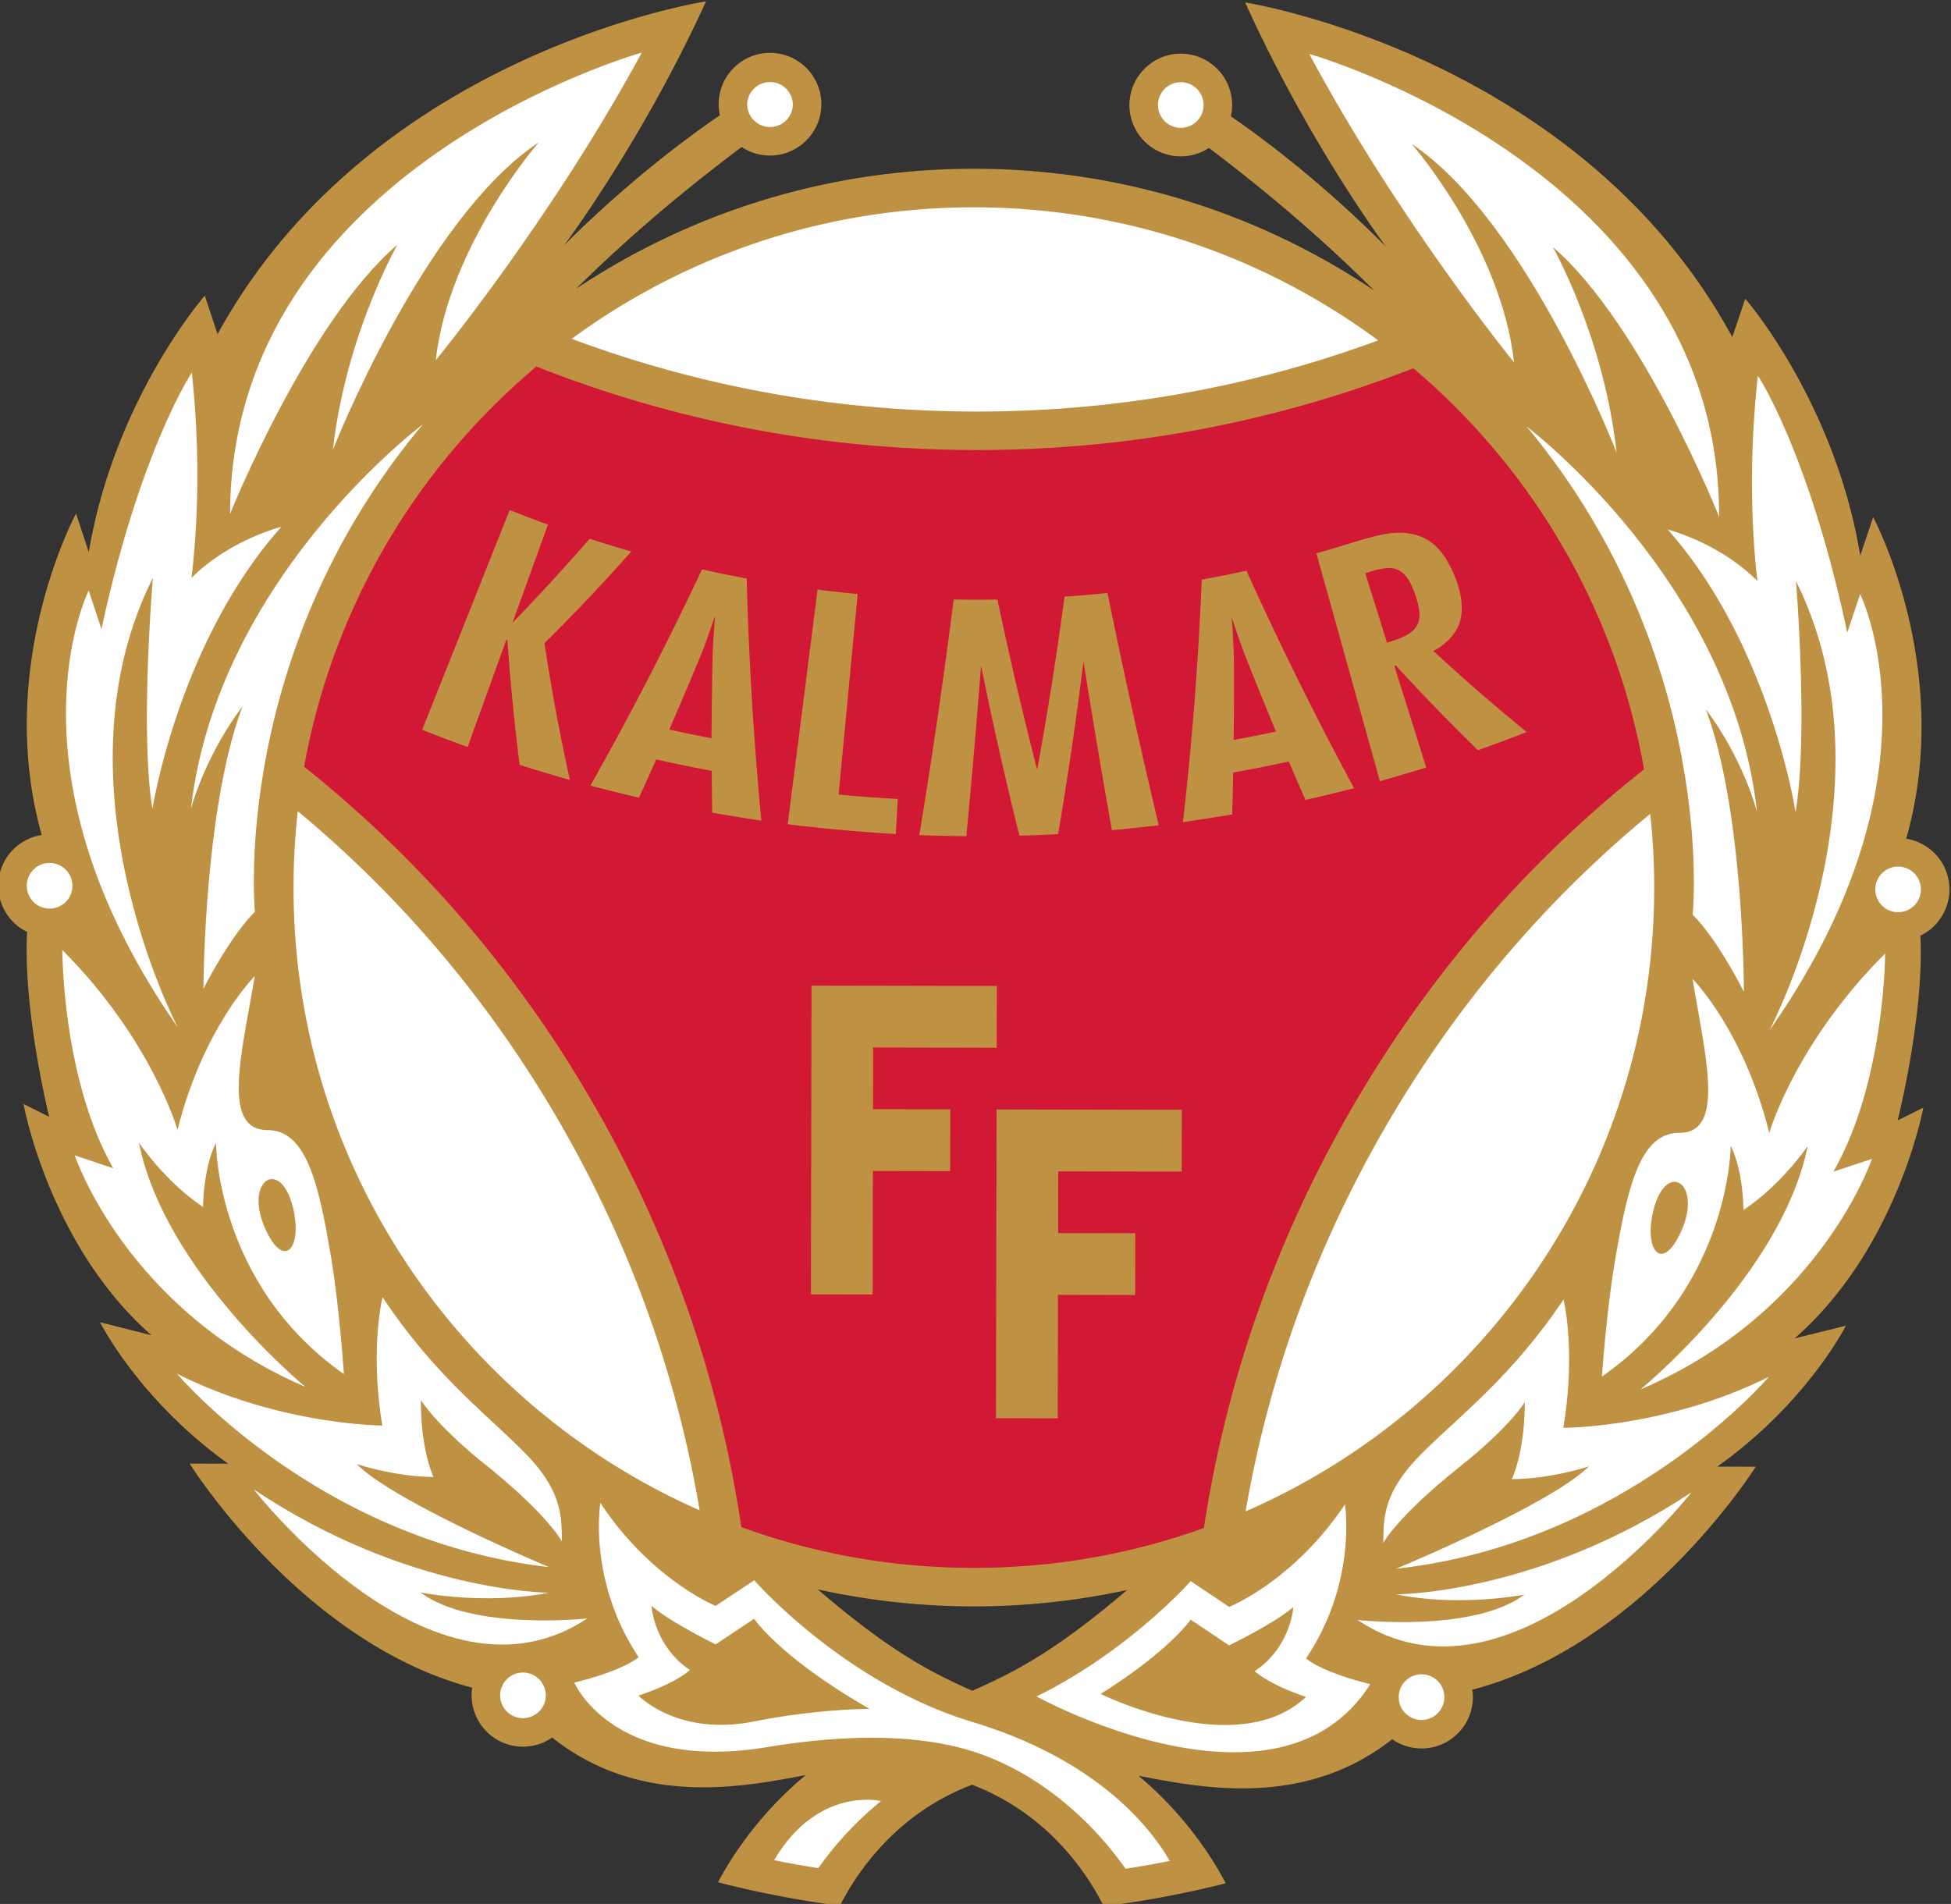
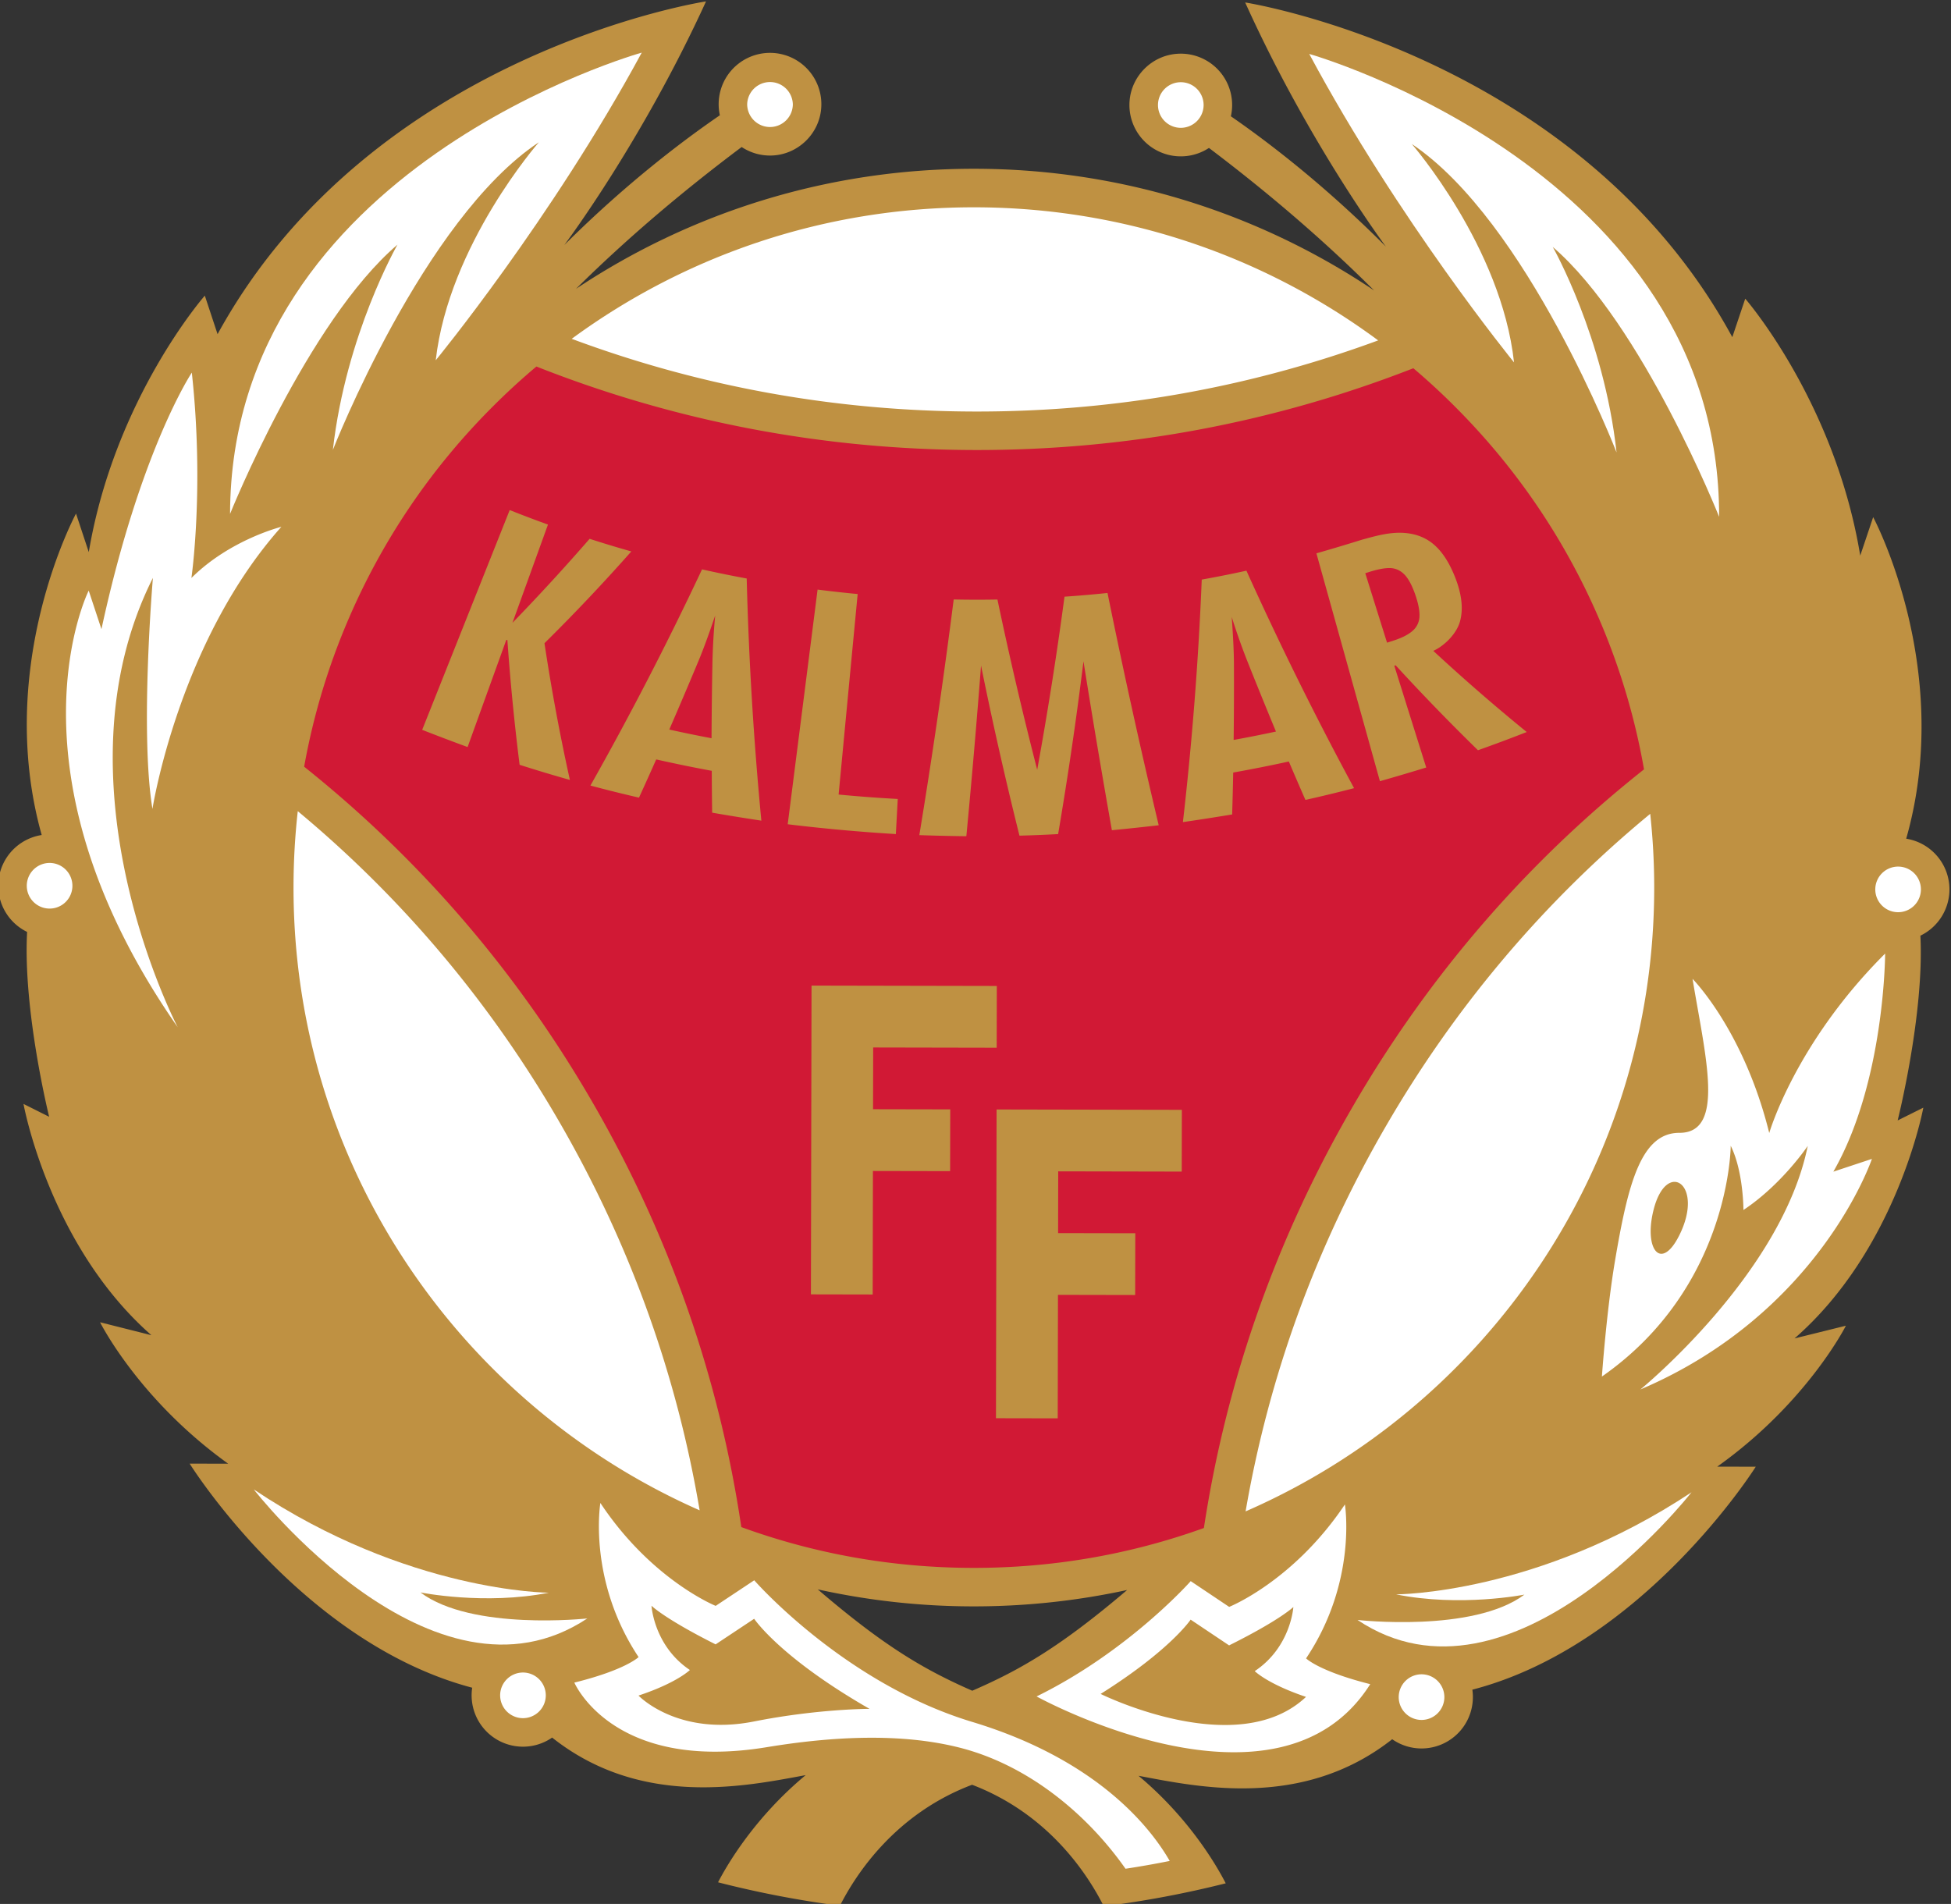
<svg xmlns="http://www.w3.org/2000/svg" viewBox="0 0 320 312.31">
  <rect x="0" y="0" width="320" height="312.31" fill="#333333" stroke="none" />
  <defs>
    <clipPath id="a">
      <path d="M0 0h283.469v276.648H0Zm0 0" />
    </clipPath>
  </defs>
  <g clip-path="url(#a)" transform="rotate(.113)scale(1.129)">
    <path d="M164.207 230.688c-9.602 8.195-15.41 11.605-22.473 14.68-7.066-3.075-12.875-6.485-22.476-14.68a105 105 0 0 0 22.476 2.425c7.715 0 15.235-.84 22.473-2.425M283.465 128.68a7.46 7.46 0 0 0-6.297-7.371c6.973-24.676-4.89-46.711-4.89-46.711l-1.868 5.593c-3.73-22.379-16.781-37.296-16.781-37.296l-1.867 5.593C229.382 7.461 180.895 0 180.895 0c9.324 20.516 20.515 35.434 20.515 35.434-9.031-9.032-17.375-15.329-22.558-18.891a7.46 7.46 0 0 0-7.809-9.066c-3.68.253-6.66 3.234-6.914 6.914a7.46 7.46 0 0 0 11.547 6.757c9.094 6.84 17.066 13.739 24.027 20.653-16.586-11.09-36.523-17.559-57.969-17.559-21.449 0-41.386 6.469-57.972 17.559 6.96-6.914 14.937-13.813 24.027-20.653a7.46 7.46 0 0 0 4.457 1.223c3.754-.172 6.836-3.183 7.09-6.93a7.46 7.46 0 0 0-7.441-7.98 7.46 7.46 0 0 0-7.282 9.082c-5.183 3.562-13.527 9.86-22.558 18.89 0 0 11.191-14.917 20.515-35.433 0 0-48.488 7.46-70.867 48.488l-1.863-5.593S16.785 57.812 13.055 80.19l-1.864-5.593s-11.867 22.035-4.894 46.71a7.463 7.463 0 0 0-2.09 14.087c-.602 11.437 3.254 26.851 3.254 26.851l-3.73-1.863s3.73 20.512 18.648 33.566l-7.461-1.863s5.598 11.187 18.652 20.512h-5.597s16.226 25.957 41.109 32.476a7.463 7.463 0 0 0 7.379 8.555 7.45 7.45 0 0 0 4.25-1.332c13.016 10.285 28.23 6.98 36.844 5.383-7.485 6.238-11.465 13.203-12.7 15.597a148 148 0 0 0 17.711 3.371c2.352-4.656 8.047-13.39 19.168-17.617 11.118 4.227 16.813 12.961 19.164 17.617a148 148 0 0 0 17.711-3.37c-1.23-2.395-5.21-9.36-12.699-15.598 8.613 1.597 23.828 4.902 36.844-5.383a7.45 7.45 0 0 0 4.25 1.332 7.463 7.463 0 0 0 7.379-8.555c24.883-6.52 41.11-32.476 41.11-32.476h-5.595c13.051-9.325 18.649-20.512 18.649-20.512l-7.461 1.863c14.922-13.054 18.648-33.566 18.648-33.566l-3.726 1.863s3.851-15.414 3.25-26.851a7.47 7.47 0 0 0 4.207-6.715" style="fill:#bf9142;fill-opacity:1;fill-rule:nonzero;stroke:none" />
  </g>
-   <path d="M221.922 61.543c27.976 33.566 24.246 70.863 24.246 70.863 3.73 3.73 7.46 11.192 7.46 11.192s0-26.11-5.597-41.028c5.598 7.457 7.461 14.918 7.461 14.918-3.73-33.566-33.57-55.945-33.57-55.945M227.52 188.355c-7.461 11.188-14.922 16.786-20.516 22.38s-5.594 9.324-5.594 13.054c0 0 1.863-3.73 11.188-11.191 7.28-5.825 9.324-9.325 9.324-9.325 0 7.461-1.863 11.192-1.863 11.192 5.593 0 11.187-1.867 11.187-1.867-5.594 5.597-27.973 14.922-27.973 14.922 33.57-3.73 54.082-27.977 54.082-27.977-14.918 7.46-29.835 7.46-29.835 7.46 1.863-11.187 0-18.648 0-18.648" style="fill:#fff;fill-opacity:1;fill-rule:nonzero;stroke:none" transform="rotate(.113)scale(1.129)" />
  <path d="M221.922 231.246c-7.457 5.598-24.242 3.73-24.242 3.73 22.379 14.922 48.488-18.648 48.488-18.648-22.379 14.918-42.895 14.918-42.895 14.918 9.325 1.867 18.649 0 18.649 0M205.14 20.516c16.782 11.187 29.837 44.754 29.837 44.754-1.864-16.782-9.325-29.836-9.325-29.836 13.055 11.187 24.246 39.164 24.246 39.164 0-50.356-59.68-67.137-59.68-67.137 13.055 24.242 29.84 44.758 29.84 44.758-1.863-16.785-14.917-31.703-14.917-31.703" style="fill:#fff;fill-opacity:1;fill-rule:nonzero;stroke:none" transform="rotate(.113)scale(1.129)" />
-   <path d="M242.438 76.46c14.917 16.786 18.648 41.028 18.648 41.028 1.863-11.187 0-33.566 0-33.566 14.922 29.836-3.73 65.27-3.73 65.27 26.109-37.301 13.054-63.407 13.054-63.407l-1.863 5.594c-5.598-26.11-13.055-37.297-13.055-37.297-1.863 16.785 0 29.84 0 29.84-5.594-5.598-13.055-7.461-13.055-7.461M113 270.043c2.129.434 4.27.812 6.418 1.145a49.2 49.2 0 0 1 9.09-9.762s-9.153-2.203-15.508 8.617M27.973 117.488s1.867-7.46 7.46-14.918c-5.593 14.918-5.593 41.028-5.593 41.028s3.73-7.461 7.457-11.192c0 0-3.727-37.297 24.246-70.863 0 0-29.84 22.379-33.57 55.945M52.219 212.598s5.593 1.867 11.187 1.867c0 0-1.863-3.73-1.863-11.192 0 0 2.043 3.5 9.324 9.325 9.324 7.46 11.188 11.191 11.188 11.191 0-3.73 0-7.46-5.594-13.055-5.594-5.593-13.055-11.191-20.512-22.379 0 0-1.867 7.461 0 18.649 0 0-14.922 0-29.84-7.461 0 0 20.512 24.246 54.082 27.977 0 0-22.379-9.325-27.972-14.922" style="fill:#fff;fill-opacity:1;fill-rule:nonzero;stroke:none" transform="rotate(.113)scale(1.129)" />
  <path d="M85.785 234.977s-16.785 1.867-24.242-3.73c0 0 9.324 1.866 18.648 0 0 0-20.515 0-42.894-14.919 0 0 26.11 33.57 48.488 18.649M57.813 35.434s-7.461 13.054-9.325 29.836c0 0 13.055-33.567 29.836-44.754 0 0-13.05 14.918-14.918 31.703 0 0 16.785-20.516 29.84-44.758 0 0-59.676 16.781-59.676 67.137 0 0 11.188-27.977 24.243-39.164" style="fill:#fff;fill-opacity:1;fill-rule:nonzero;stroke:none" transform="rotate(.113)scale(1.129)" />
  <path d="M22.379 83.922s-1.863 22.379 0 33.566c0 0 3.73-24.242 18.648-41.027 0 0-7.457 1.863-13.054 7.46 0 0 1.867-13.054 0-29.839 0 0-7.457 11.188-13.055 37.297l-1.863-5.594S0 111.891 26.109 149.191c0 0-18.648-35.433-3.73-65.27M141.734 59.512c20.196 0 39.868-3.516 58.579-10.45-16.391-12.078-36.653-19.222-58.579-19.222-21.93 0-42.191 7.144-58.582 19.223 18.711 6.933 38.383 10.449 58.582 10.449M201.64 163.262c-10.105 17.504-16.902 36.304-20.25 55.972 34.848-15.273 59.184-50.074 59.184-90.554 0-3.688-.207-7.328-.601-10.91-15.356 12.714-28.235 27.988-38.332 45.492M102.074 219.234c-3.351-19.668-10.144-38.468-20.25-55.972-10.097-17.504-22.976-32.778-38.332-45.492a100 100 0 0 0-.597 10.91c0 40.48 24.332 75.28 59.18 90.554M171.57 18.234a3.32 3.32 0 0 0 3.317-3.316 3.314 3.314 0 1 0-3.316 3.316M276.008 125.363a3.32 3.32 0 0 0-3.317 3.317 3.314 3.314 0 1 0 3.316-3.316M207.004 242.852a3.32 3.32 0 0 0-3.316 3.316 3.32 3.32 0 0 0 3.316 3.316 3.32 3.32 0 0 0 3.316-3.316 3.32 3.32 0 0 0-3.316-3.316M111.895 18.234a3.32 3.32 0 0 0 3.316-3.316 3.318 3.318 0 0 0-6.633 0 3.32 3.32 0 0 0 3.317 3.316M10.773 128.68a3.32 3.32 0 0 0-3.312-3.317 3.32 3.32 0 0 0-3.316 3.317 3.314 3.314 0 0 0 6.629 0M76.46 242.852a3.32 3.32 0 0 0-3.315 3.316 3.32 3.32 0 0 0 3.316 3.316 3.32 3.32 0 0 0 3.316-3.316 3.32 3.32 0 0 0-3.316-3.316M244.3 179.031c-2.636 5.274-5.16 1.992-3.726-3.73 1.863-7.461 7.457-3.73 3.727 3.73m13.055-14.922c-3.726-14.918-11.187-22.375-11.187-22.375 1.863 11.188 4.86 22.375-1.867 22.375-5.594 0-7.457 7.461-9.324 18.653-1.227 7.355-1.864 16.781-1.864 16.781 18.649-13.055 18.649-33.566 18.649-33.566 1.867 3.73 1.867 9.324 1.867 9.324 5.594-3.73 9.32-9.324 9.32-9.324-3.726 18.648-24.242 35.433-24.242 35.433 26.11-11.191 33.57-33.57 33.57-33.57l-5.597 1.867c7.46-13.055 7.46-31.703 7.46-31.703-13.054 13.055-16.785 26.105-16.785 26.105M160.383 245.797c10.129-6.395 13.054-10.82 13.054-10.82l5.594 3.73c7.457-3.73 9.324-5.594 9.324-5.594s-.343 5.825-5.593 9.325c0 0 1.863 1.863 7.457 3.73-9.965 9.453-29.836-.371-29.836-.371m35.433-27.602c-7.46 11.188-16.785 14.918-16.785 14.918l-5.593-3.73s-8.985 10.199-22.36 16.797c0 0 35.129 19.316 48.469-1.88-7.461-1.863-9.328-3.726-9.328-3.726 7.46-11.191 5.597-22.379 5.597-22.379M110.027 249.898c-11.12 2.223-16.78-3.73-16.78-3.73 5.593-1.867 7.456-3.73 7.456-3.73-5.246-3.5-5.594-9.325-5.594-9.325s1.868 1.864 9.325 5.594l5.593-3.73s3.73 5.597 16.785 13.054c0 0-7.457 0-16.785 1.867m31.707 0c-18.648-5.597-31.707-20.515-31.707-20.515l-5.593 3.73s-9.325-3.73-16.782-14.918c0 0-1.867 11.188 5.594 22.38 0 0-1.867 1.863-9.324 3.726 0 0 5.594 13.054 27.973 9.328 11.19-1.867 20.511-1.867 27.972 0 9.828 2.457 18.461 9.45 24.18 17.559 2.152-.333 4.289-.711 6.418-1.145-2.567-4.469-10.184-14.582-28.73-20.145" style="fill:#fff;fill-opacity:1;fill-rule:nonzero;stroke:none" transform="rotate(.113)scale(1.129)" />
-   <path d="M42.895 175.3c1.43 5.723-1.094 9.005-3.73 3.731-3.731-7.46 1.862-11.191 3.73-3.73m-22.38-9.323s3.727 5.593 9.325 9.324c0 0 0-5.594 1.863-9.324 0 0 0 20.511 18.649 33.566 0 0-.637-9.426-1.864-16.781-1.867-11.192-3.73-18.653-9.324-18.653-6.727 0-3.73-11.187-1.867-22.375 0 0-7.457 7.457-11.188 22.375 0 0-3.73-13.05-16.785-26.105 0 0 0 18.648 7.461 31.703l-5.594-1.867s7.457 22.379 33.567 33.57c0 0-20.516-16.785-24.242-35.433" style="fill:#fff;fill-opacity:1;fill-rule:nonzero;stroke:none" transform="rotate(.113)scale(1.129)" />
  <path d="M239.059 111.309c-17.047 13.554-31.254 30.074-42.262 49.156-11.012 19.078-18.227 39.648-21.461 61.195-10.742 3.89-22.02 5.86-33.602 5.86-11.586 0-22.863-1.97-33.601-5.86-3.238-21.547-10.453-42.117-21.461-61.195-11.012-19.082-25.219-35.602-42.266-49.156a98 98 0 0 1 6.25-21.102c4.98-11.77 12.106-22.34 21.188-31.418a99 99 0 0 1 6.187-5.691c20.278 7.968 41.692 12.007 63.703 12.007 22.008 0 43.422-4.039 63.7-12.007 2.132 1.8 4.199 3.699 6.187 5.691 9.082 9.078 16.207 19.648 21.188 31.418a98 98 0 0 1 6.25 21.102" style="fill:#d11935;fill-opacity:1;fill-rule:nonzero;stroke:none" transform="rotate(.113)scale(1.129)" />
  <path d="M79.285 93.297a296 296 0 0 0 3.73 19.855 215 215 0 0 1-7.308-2.183 332 332 0 0 1-1.812-18.125l-.16-.012c-1.864 5.191-3.727 10.387-5.59 15.574q-3.315-1.208-6.602-2.488c4.219-10.652 8.434-21.309 12.652-31.957q2.761 1.096 5.563 2.098-2.567 7.142-5.13 14.285c3.84-3.98 7.563-8.047 11.185-12.23 2.007.648 4.03 1.253 6.062 1.823a273 273 0 0 1-12.59 13.36M97.441 105.805a190 190 0 0 0 6.141 1.25c.012-3.723.047-7.446.113-11.168.047-2.219.18-4.453.383-6.664-.723 2.125-1.45 4.246-2.297 6.324a740 740 0 0 1-4.34 10.258m13.403 13.21a336 336 0 0 1-7.149-1.144 525 525 0 0 1-.07-6.082 210 210 0 0 1-8.074-1.64 473 473 0 0 1-2.492 5.558A209 209 0 0 1 86 113.965a474 474 0 0 0 16.152-31.442q3.232.72 6.493 1.313a502 502 0 0 0 2.199 35.18M130.387 120.926a261 261 0 0 1-15.715-1.395c1.426-11.367 2.851-22.738 4.273-34.105q2.907.368 5.825.636c-.907 9.711-1.81 19.426-2.711 29.137q4.287.404 8.593.625zM153.96 120.883c-2.245.125-3.37.172-5.616.238a567 567 0 0 1-5.63-24.7q-.93 12.411-2.085 24.798a307 307 0 0 1-6.832-.145 945 945 0 0 0 4.926-34.25c2.117.04 4.238.04 6.355-.004a563 563 0 0 0 5.824 24.72 536 536 0 0 0 3.918-25.153 168 168 0 0 0 6.246-.551 1061 1061 0 0 0 7.504 33.734q-3.396.4-6.8.735a1404 1404 0 0 1-4.176-24.532 555 555 0 0 1-3.633 25.11M179.434 107.152c2.054-.375 4.105-.789 6.144-1.23a786 786 0 0 1-4.226-10.336 97 97 0 0 1-2.23-6.293c.155 2.238.308 4.473.331 6.719.024 3.715.016 7.425-.02 11.14m17.507 6.973q-3.516.92-7.062 1.723a586 586 0 0 1-2.422-5.578 211 211 0 0 1-8.078 1.62 527 527 0 0 1-.14 6.087c-2.384.402-4.762.777-7.153 1.128a481 481 0 0 0 2.668-35.242c2.168-.39 4.336-.828 6.488-1.304a498 498 0 0 0 15.7 31.566M198.508 82.89c1.058 3.364 2.12 6.723 3.183 10.087.348-.114.524-.168.872-.282 1.292-.414 2.25-.91 2.863-1.468a2.89 2.89 0 0 0 .969-2.094q.046-1.243-.633-3.184-.73-2.061-1.621-2.933-.897-.867-2.075-.88-1.176-.009-3.007.579c-.223.07-.332.105-.551.176m23.5 23.028a227 227 0 0 1-7.078 2.66c-4.11-4-8.102-8.098-11.985-12.316l-.195.058q2.332 7.394 4.668 14.782a340 340 0 0 1-6.723 2.003l-9.293-33.09c2.227-.64 4.438-1.308 6.649-2.003 2.004-.551 4.035-1.14 6.14-.985 1.72.125 3.18.703 4.371 1.762 1.196 1.055 2.196 2.633 3.004 4.68.797 2.004 1.309 4.343.696 6.472-.504 1.735-2.235 3.48-3.848 4.211a282 282 0 0 0 13.594 11.766M127.152 151.938h17.946v-8.973H118.18v44.863h8.972v-17.945h11.215v-8.973h-11.215zM172.016 169.883v-8.973h-26.918v44.86h8.972v-17.942h11.215v-8.973H154.07v-8.972z" style="fill:#bf9142;fill-opacity:1;fill-rule:nonzero;stroke:none" transform="rotate(.113)scale(1.129)" />
</svg>